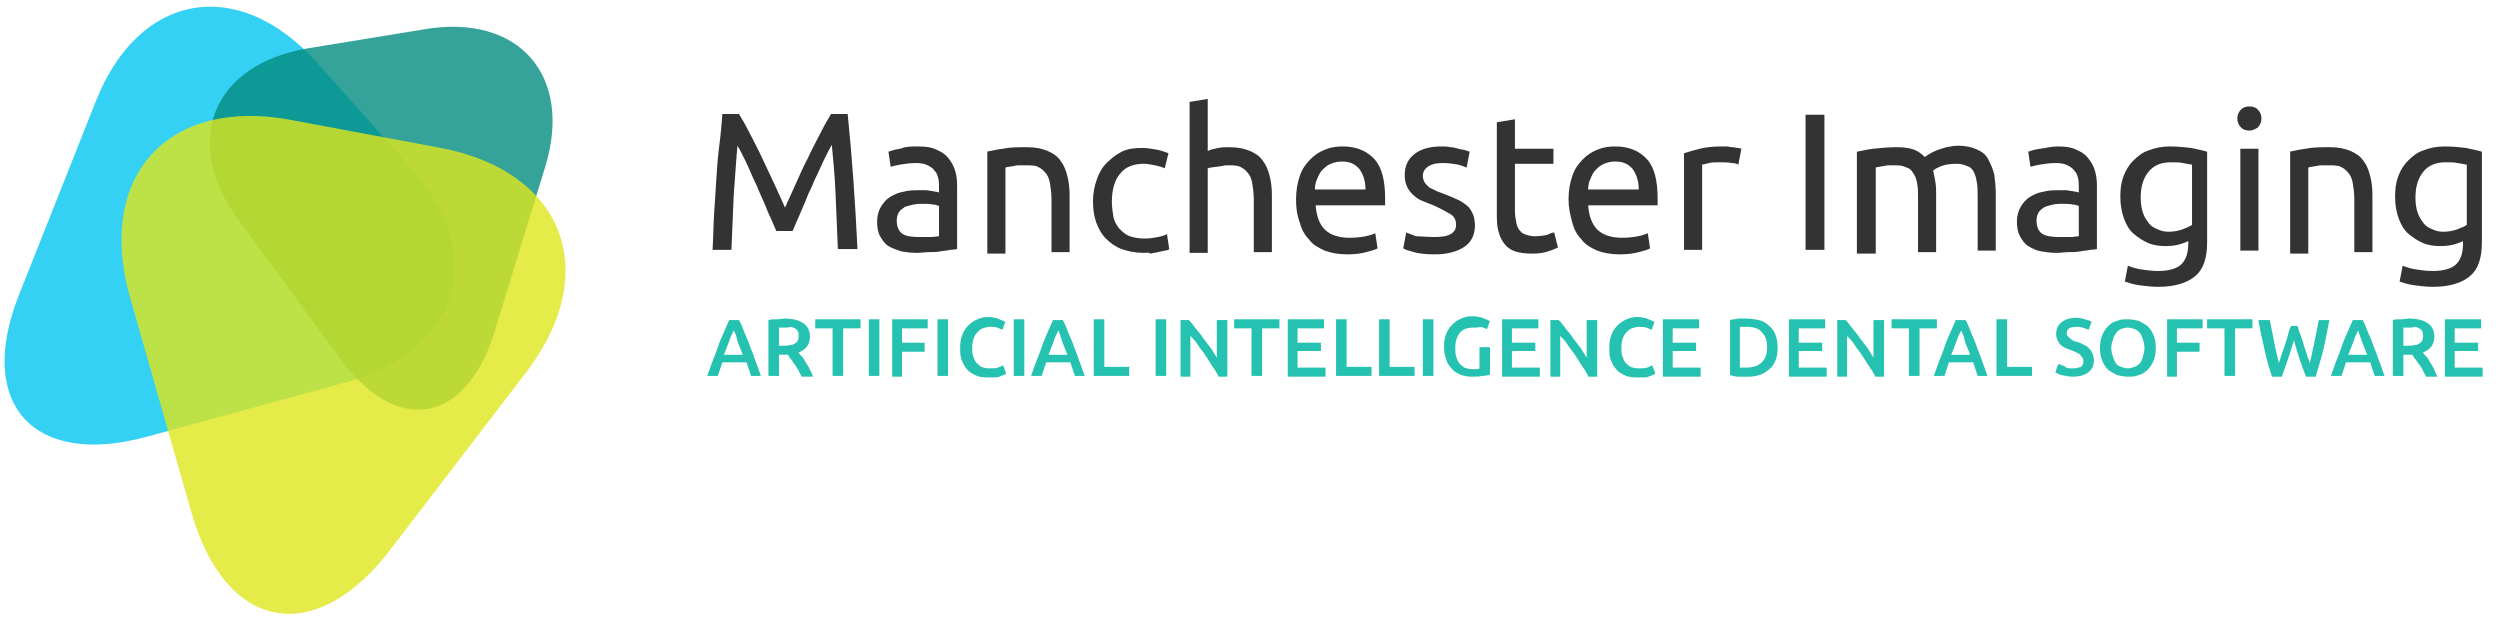
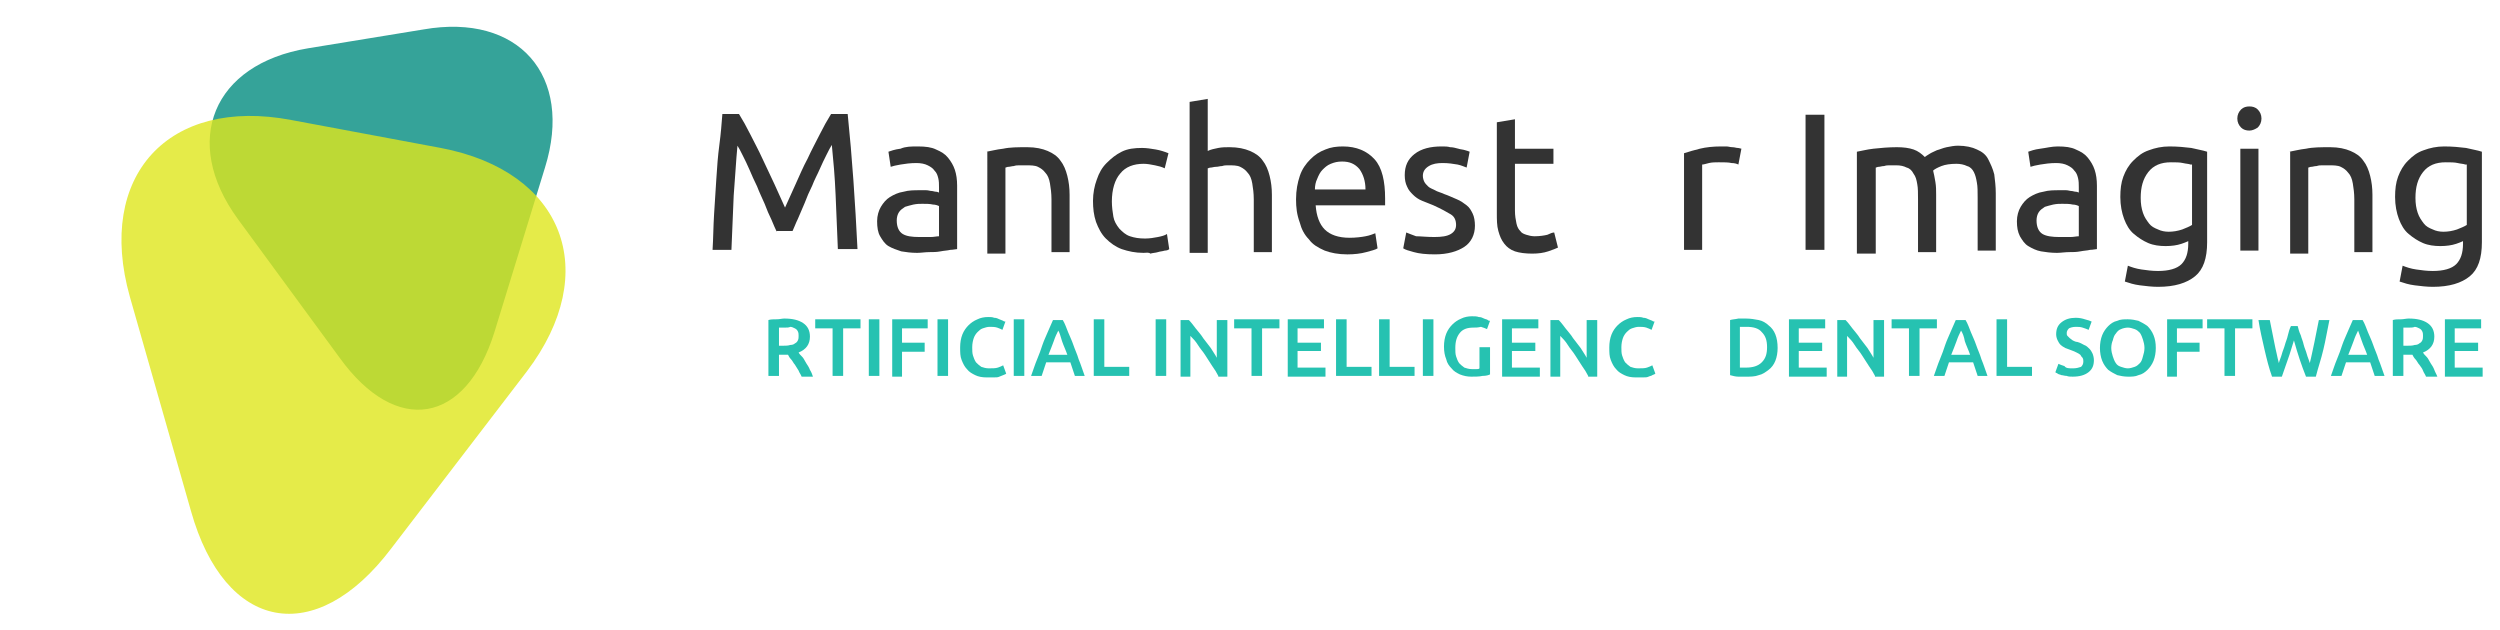
<svg xmlns="http://www.w3.org/2000/svg" version="1.1" id="Layer_1" x="0px" y="0px" viewBox="0 0 331.2 83.5" style="enable-background:new 0 0 331.2 83.5;" xml:space="preserve">
  <style type="text/css">
	.st0{opacity:0.8;}
	.st1{fill:#03C6F2;}
	.st2{fill:#028C7F;}
	.st3{fill:#DEE61B;}
	.st4{fill:#333333;}
	.st5{fill:#26C2B1;}
</style>
  <g>
    <g class="st0">
-       <path class="st1" d="M12.7,13.4C18.4-1,31.5-3.3,41.9,8.2l12.5,14c10.3,11.5,6.5,24.3-8.4,28.4l-26.7,7.3    C4.4,61.9-3.2,53.5,2.5,39.1L12.7,13.4z" />
-     </g>
+       </g>
    <g class="st0">
      <path class="st2" d="M31.5,29C24,18.7,28.2,8.5,40.8,6.4l15.3-2.5C68.7,1.7,76,10,72.2,22.2l-6.7,21.8c-3.8,12.2-13,13.8-20.5,3.4    L31.5,29z" />
    </g>
    <g class="st0">
      <path class="st3" d="M17.2,39.3c-4.5-16,5.1-26.5,21.4-23.4l19.8,3.7c16.3,3.1,21.4,16.4,11.4,29.6L51.8,72.7    c-10,13.2-22,11-26.5-5L17.2,39.3z" />
    </g>
  </g>
  <g>
    <path class="st4" d="M102.9,30.7c-0.2-0.4-0.4-0.9-0.7-1.6c-0.3-0.6-0.6-1.3-0.9-2.1c-0.3-0.7-0.7-1.5-1-2.3   c-0.4-0.8-0.7-1.5-1-2.2c-0.3-0.7-0.6-1.3-0.9-1.9c-0.3-0.6-0.5-1-0.7-1.3c-0.2,2-0.3,4.2-0.5,6.6c-0.1,2.4-0.2,4.8-0.3,7.2h-2.5   c0.1-1.6,0.1-3.1,0.2-4.7s0.2-3.1,0.3-4.7s0.2-3,0.4-4.5s0.3-2.8,0.4-4.1h2.2c0.5,0.8,1,1.7,1.5,2.7c0.5,1,1.1,2.1,1.6,3.2   c0.5,1.1,1.1,2.3,1.6,3.4c0.5,1.1,1,2.2,1.4,3.1c0.4-0.9,0.9-2,1.4-3.1c0.5-1.1,1-2.3,1.6-3.4c0.5-1.1,1.1-2.2,1.6-3.2   c0.5-1,1-1.9,1.5-2.7h2.2c0.6,5.8,1,11.8,1.3,17.9H111c-0.1-2.4-0.2-4.8-0.3-7.2c-0.1-2.4-0.3-4.6-0.5-6.6   c-0.2,0.3-0.4,0.7-0.7,1.3c-0.3,0.6-0.6,1.2-0.9,1.9c-0.3,0.7-0.7,1.4-1,2.2c-0.4,0.8-0.7,1.5-1,2.3c-0.3,0.7-0.6,1.4-0.9,2.1   c-0.3,0.6-0.5,1.2-0.7,1.6H102.9z" />
    <path class="st4" d="M121.6,19.4c1,0,1.8,0.1,2.4,0.4c0.7,0.3,1.2,0.6,1.6,1.1c0.4,0.5,0.7,1,0.9,1.6c0.2,0.6,0.3,1.3,0.3,2.1v8.4   c-0.2,0-0.5,0.1-0.9,0.1c-0.4,0.1-0.8,0.1-1.3,0.2c-0.5,0.1-1,0.1-1.5,0.1c-0.5,0-1.1,0.1-1.6,0.1c-0.8,0-1.5-0.1-2.1-0.2   c-0.6-0.2-1.2-0.4-1.7-0.7c-0.5-0.3-0.8-0.8-1.1-1.3s-0.4-1.2-0.4-2c0-0.7,0.2-1.4,0.5-1.9c0.3-0.5,0.7-1,1.2-1.3   c0.5-0.3,1.1-0.6,1.8-0.7c0.7-0.2,1.4-0.2,2.2-0.2c0.2,0,0.5,0,0.8,0s0.5,0.1,0.7,0.1c0.2,0,0.4,0.1,0.6,0.1c0.2,0,0.3,0.1,0.4,0.1   v-0.7c0-0.4,0-0.8-0.1-1.2c-0.1-0.4-0.2-0.7-0.5-1c-0.2-0.3-0.5-0.5-0.9-0.7c-0.4-0.2-0.9-0.3-1.5-0.3c-0.8,0-1.5,0.1-2.1,0.2   c-0.6,0.1-1,0.2-1.3,0.3l-0.3-2c0.3-0.1,0.8-0.3,1.6-0.4C120,19.4,120.7,19.4,121.6,19.4z M121.8,31.4c0.6,0,1.1,0,1.5,0   s0.8-0.1,1.1-0.1v-4c-0.2-0.1-0.5-0.2-0.8-0.2c-0.4-0.1-0.9-0.1-1.4-0.1c-0.4,0-0.7,0-1.2,0.1c-0.4,0.1-0.8,0.2-1.1,0.3   c-0.3,0.2-0.6,0.4-0.8,0.7c-0.2,0.3-0.3,0.7-0.3,1.1c0,0.9,0.3,1.5,0.8,1.8C120.1,31.3,120.8,31.4,121.8,31.4z" />
    <path class="st4" d="M130.7,20.1c0.6-0.1,1.3-0.3,2.2-0.4c0.9-0.2,2-0.2,3.2-0.2c1.1,0,2,0.2,2.7,0.5c0.7,0.3,1.3,0.7,1.7,1.3   c0.4,0.5,0.7,1.2,0.9,2c0.2,0.8,0.3,1.6,0.3,2.5v7.6h-2.4v-7c0-0.8-0.1-1.5-0.2-2.1c-0.1-0.6-0.3-1.1-0.6-1.4   c-0.3-0.4-0.6-0.6-1-0.8c-0.4-0.2-1-0.2-1.6-0.2c-0.3,0-0.5,0-0.8,0c-0.3,0-0.5,0-0.8,0.1c-0.2,0-0.5,0.1-0.7,0.1   c-0.2,0-0.3,0.1-0.4,0.1v11.4h-2.4V20.1z" />
    <path class="st4" d="M151.5,33.5c-1.1,0-2-0.2-2.9-0.5c-0.8-0.3-1.5-0.8-2.1-1.4c-0.6-0.6-1-1.4-1.3-2.2c-0.3-0.9-0.4-1.8-0.4-2.8   c0-1,0.2-2,0.5-2.8c0.3-0.9,0.7-1.6,1.3-2.2c0.6-0.6,1.2-1.1,2-1.5c0.8-0.4,1.7-0.5,2.7-0.5c0.6,0,1.2,0.1,1.8,0.2   c0.6,0.1,1.2,0.3,1.7,0.5l-0.5,2c-0.4-0.2-0.8-0.3-1.3-0.4s-1-0.2-1.5-0.2c-1.3,0-2.4,0.4-3.1,1.3c-0.7,0.8-1.1,2.1-1.1,3.7   c0,0.7,0.1,1.4,0.2,2s0.4,1.1,0.8,1.6c0.4,0.4,0.8,0.8,1.4,1s1.2,0.3,2,0.3c0.6,0,1.2-0.1,1.7-0.2s0.9-0.2,1.2-0.4l0.3,2   c-0.1,0.1-0.3,0.2-0.6,0.2c-0.3,0.1-0.6,0.1-0.9,0.2c-0.3,0.1-0.7,0.1-1,0.2C152.2,33.4,151.8,33.5,151.5,33.5z" />
    <path class="st4" d="M157.6,33.2V13.5l2.4-0.4V20c0.4-0.2,0.9-0.3,1.4-0.4c0.5-0.1,1-0.1,1.5-0.1c1.1,0,2,0.2,2.7,0.5   c0.7,0.3,1.3,0.7,1.7,1.3c0.4,0.5,0.7,1.2,0.9,2c0.2,0.8,0.3,1.6,0.3,2.5v7.6h-2.4v-7c0-0.8-0.1-1.5-0.2-2.1s-0.3-1.1-0.6-1.4   c-0.3-0.4-0.6-0.6-1-0.8c-0.4-0.2-1-0.2-1.6-0.2c-0.3,0-0.5,0-0.8,0.1c-0.3,0-0.5,0.1-0.8,0.1c-0.3,0-0.5,0.1-0.7,0.1   s-0.3,0.1-0.4,0.1v11.2H157.6z" />
    <path class="st4" d="M171.7,26.4c0-1.2,0.2-2.2,0.5-3.1c0.3-0.9,0.8-1.6,1.4-2.2s1.2-1,2-1.3c0.7-0.3,1.5-0.4,2.3-0.4   c1.8,0,3.2,0.6,4.2,1.7c1,1.1,1.4,2.9,1.4,5.2c0,0.1,0,0.2,0,0.4s0,0.3,0,0.5h-9.2c0.1,1.4,0.5,2.5,1.2,3.2   c0.7,0.7,1.8,1.1,3.3,1.1c0.8,0,1.6-0.1,2.1-0.2c0.6-0.1,1-0.3,1.3-0.4l0.3,2c-0.3,0.2-0.8,0.3-1.5,0.5s-1.6,0.3-2.5,0.3   c-1.2,0-2.2-0.2-3-0.5c-0.9-0.4-1.6-0.8-2.1-1.5c-0.6-0.6-1-1.4-1.2-2.2C171.8,28.4,171.7,27.5,171.7,26.4z M180.9,25.1   c0-1.1-0.3-2-0.8-2.7c-0.6-0.7-1.3-1-2.3-1c-0.6,0-1,0.1-1.5,0.3s-0.8,0.5-1.1,0.8c-0.3,0.3-0.5,0.7-0.7,1.2   c-0.2,0.4-0.3,0.9-0.3,1.4H180.9z" />
    <path class="st4" d="M190,31.4c1,0,1.7-0.1,2.2-0.4c0.5-0.3,0.7-0.7,0.7-1.2c0-0.6-0.2-1.1-0.7-1.4c-0.5-0.3-1.2-0.7-2.3-1.2   c-0.5-0.2-1-0.4-1.5-0.6s-0.9-0.5-1.2-0.8c-0.3-0.3-0.6-0.6-0.8-1.1c-0.2-0.4-0.3-0.9-0.3-1.5c0-1.2,0.4-2.1,1.3-2.8   c0.9-0.7,2.1-1,3.6-1c0.4,0,0.8,0,1.1,0.1c0.4,0,0.7,0.1,1.1,0.2c0.3,0.1,0.6,0.1,0.9,0.2s0.4,0.1,0.6,0.2l-0.4,2.1   c-0.3-0.1-0.7-0.3-1.2-0.4c-0.6-0.1-1.2-0.2-2-0.2c-0.7,0-1.3,0.1-1.8,0.4c-0.5,0.3-0.8,0.7-0.8,1.3c0,0.3,0.1,0.6,0.2,0.8   s0.3,0.4,0.5,0.6c0.2,0.2,0.5,0.3,0.9,0.5c0.3,0.2,0.8,0.3,1.2,0.5c0.6,0.2,1.2,0.5,1.7,0.7c0.5,0.2,0.9,0.5,1.3,0.8   c0.4,0.3,0.6,0.7,0.8,1.1c0.2,0.4,0.3,1,0.3,1.6c0,1.2-0.5,2.2-1.4,2.8c-0.9,0.6-2.2,1-3.9,1c-1.2,0-2.1-0.1-2.8-0.3   c-0.7-0.2-1.1-0.3-1.4-0.5l0.4-2.1c0.3,0.1,0.7,0.3,1.3,0.5C188.2,31.3,189,31.4,190,31.4z" />
    <path class="st4" d="M200.7,19.7h5.1v2h-5.1v6.2c0,0.7,0.1,1.2,0.2,1.7s0.3,0.8,0.5,1c0.2,0.3,0.5,0.4,0.8,0.5   c0.3,0.1,0.7,0.2,1.1,0.2c0.7,0,1.3-0.1,1.7-0.2c0.4-0.2,0.7-0.3,0.9-0.3l0.5,2c-0.2,0.1-0.7,0.3-1.3,0.5c-0.6,0.2-1.3,0.3-2.1,0.3   c-0.9,0-1.7-0.1-2.3-0.3c-0.6-0.2-1.1-0.6-1.4-1c-0.4-0.5-0.6-1-0.8-1.7s-0.2-1.5-0.2-2.4v-12l2.4-0.4V19.7z" />
-     <path class="st4" d="M207.8,26.4c0-1.2,0.2-2.2,0.5-3.1c0.3-0.9,0.8-1.6,1.4-2.2s1.2-1,2-1.3c0.7-0.3,1.5-0.4,2.3-0.4   c1.8,0,3.2,0.6,4.2,1.7c1,1.1,1.4,2.9,1.4,5.2c0,0.1,0,0.2,0,0.4s0,0.3,0,0.5h-9.2c0.1,1.4,0.5,2.5,1.2,3.2   c0.7,0.7,1.8,1.1,3.3,1.1c0.8,0,1.6-0.1,2.1-0.2c0.6-0.1,1-0.3,1.3-0.4l0.3,2c-0.3,0.2-0.8,0.3-1.5,0.5s-1.6,0.3-2.5,0.3   c-1.2,0-2.2-0.2-3-0.5c-0.9-0.4-1.6-0.8-2.1-1.5c-0.6-0.6-1-1.4-1.2-2.2C208,28.4,207.8,27.5,207.8,26.4z M217.1,25.1   c0-1.1-0.3-2-0.8-2.7c-0.6-0.7-1.3-1-2.3-1c-0.6,0-1,0.1-1.5,0.3s-0.8,0.5-1.1,0.8c-0.3,0.3-0.5,0.7-0.7,1.2   c-0.2,0.4-0.3,0.9-0.3,1.4H217.1z" />
    <path class="st4" d="M228,19.4c0.2,0,0.4,0,0.7,0s0.5,0.1,0.8,0.1c0.3,0,0.5,0.1,0.7,0.1c0.2,0,0.4,0.1,0.5,0.1l-0.4,2.1   c-0.2-0.1-0.5-0.2-0.9-0.2c-0.4-0.1-1-0.1-1.7-0.1c-0.4,0-0.9,0-1.3,0.1s-0.7,0.2-0.9,0.2v11.3h-2.4V20.3c0.6-0.2,1.3-0.4,2.1-0.6   S227,19.4,228,19.4z" />
    <path class="st4" d="M239.2,15.2h2.5v17.9h-2.5V15.2z" />
    <path class="st4" d="M246,20.1c0.6-0.1,1.3-0.3,2.2-0.4s2-0.2,3.1-0.2c0.9,0,1.6,0.1,2.2,0.3s1.1,0.6,1.5,1   c0.1-0.1,0.3-0.2,0.6-0.4c0.3-0.2,0.6-0.3,1-0.5c0.4-0.1,0.8-0.3,1.3-0.4c0.5-0.1,1-0.2,1.5-0.2c1,0,1.9,0.2,2.5,0.5   c0.7,0.3,1.2,0.7,1.5,1.3s0.6,1.2,0.8,2c0.1,0.8,0.2,1.6,0.2,2.5v7.6h-2.4v-7c0-0.8,0-1.5-0.1-2c-0.1-0.6-0.2-1-0.4-1.4   c-0.2-0.4-0.5-0.7-0.9-0.8c-0.4-0.2-0.9-0.3-1.4-0.3c-0.8,0-1.5,0.1-2,0.3s-0.9,0.4-1.1,0.6c0.1,0.4,0.2,0.9,0.3,1.5   s0.1,1.1,0.1,1.7v7.6h-2.4v-7c0-0.8,0-1.5-0.1-2c-0.1-0.6-0.2-1-0.5-1.4c-0.2-0.4-0.5-0.7-0.9-0.8c-0.4-0.2-0.8-0.3-1.4-0.3   c-0.2,0-0.5,0-0.8,0c-0.3,0-0.5,0-0.8,0.1c-0.3,0-0.5,0.1-0.7,0.1c-0.2,0-0.3,0.1-0.4,0.1v11.4H246V20.1z" />
    <path class="st4" d="M272.6,19.4c1,0,1.8,0.1,2.4,0.4c0.7,0.3,1.2,0.6,1.6,1.1c0.4,0.5,0.7,1,0.9,1.6c0.2,0.6,0.3,1.3,0.3,2.1v8.4   c-0.2,0-0.5,0.1-0.9,0.1c-0.4,0.1-0.8,0.1-1.3,0.2s-1,0.1-1.5,0.1c-0.5,0-1.1,0.1-1.6,0.1c-0.8,0-1.5-0.1-2.1-0.2s-1.2-0.4-1.7-0.7   s-0.8-0.8-1.1-1.3c-0.3-0.6-0.4-1.2-0.4-2c0-0.7,0.2-1.4,0.5-1.9c0.3-0.5,0.7-1,1.2-1.3c0.5-0.3,1.1-0.6,1.8-0.7   c0.7-0.2,1.4-0.2,2.2-0.2c0.2,0,0.5,0,0.8,0s0.5,0.1,0.7,0.1c0.2,0,0.4,0.1,0.6,0.1c0.2,0,0.3,0.1,0.4,0.1v-0.7   c0-0.4,0-0.8-0.1-1.2c-0.1-0.4-0.2-0.7-0.5-1c-0.2-0.3-0.5-0.5-0.9-0.7c-0.4-0.2-0.9-0.3-1.5-0.3c-0.8,0-1.5,0.1-2.1,0.2   c-0.6,0.1-1,0.2-1.3,0.3l-0.3-2c0.3-0.1,0.8-0.3,1.6-0.4S271.8,19.4,272.6,19.4z M272.8,31.4c0.6,0,1.1,0,1.5,0s0.8-0.1,1.1-0.1v-4   c-0.2-0.1-0.5-0.2-0.8-0.2c-0.4-0.1-0.9-0.1-1.4-0.1c-0.4,0-0.7,0-1.2,0.1c-0.4,0.1-0.8,0.2-1.1,0.3c-0.3,0.2-0.6,0.4-0.8,0.7   s-0.3,0.7-0.3,1.1c0,0.9,0.3,1.5,0.8,1.8C271.1,31.3,271.9,31.4,272.8,31.4z" />
    <path class="st4" d="M290.2,31.8c-0.2,0.1-0.6,0.3-1.2,0.5s-1.3,0.3-2.1,0.3c-0.8,0-1.6-0.1-2.3-0.4c-0.7-0.3-1.3-0.7-1.9-1.2   s-1-1.2-1.3-2c-0.3-0.8-0.5-1.8-0.5-2.9c0-1,0.1-1.9,0.4-2.7c0.3-0.8,0.7-1.5,1.3-2.1c0.6-0.6,1.2-1.1,2.1-1.4   c0.8-0.3,1.7-0.5,2.7-0.5c1.1,0,2.1,0.1,2.9,0.2c0.8,0.2,1.5,0.3,2.1,0.5v12c0,2.1-0.5,3.6-1.6,4.5c-1.1,0.9-2.7,1.4-4.9,1.4   c-0.8,0-1.6-0.1-2.4-0.2s-1.4-0.3-2-0.5l0.4-2.1c0.5,0.2,1.1,0.4,1.8,0.5s1.4,0.2,2.2,0.2c1.4,0,2.5-0.3,3.1-0.9   c0.6-0.6,0.9-1.5,0.9-2.7V31.8z M290.2,21.8c-0.2-0.1-0.6-0.1-1-0.2c-0.4-0.1-1-0.1-1.6-0.1c-1.3,0-2.3,0.4-3,1.3s-1,2-1,3.4   c0,0.8,0.1,1.4,0.3,2s0.5,1,0.8,1.4c0.3,0.4,0.7,0.6,1.2,0.8c0.4,0.2,0.9,0.3,1.4,0.3c0.6,0,1.2-0.1,1.8-0.3c0.5-0.2,1-0.4,1.3-0.6   V21.8z" />
    <path class="st4" d="M298,17.3c-0.4,0-0.8-0.1-1.1-0.4c-0.3-0.3-0.5-0.7-0.5-1.2c0-0.5,0.2-0.9,0.5-1.2c0.3-0.3,0.7-0.4,1.1-0.4   s0.8,0.1,1.1,0.4c0.3,0.3,0.5,0.7,0.5,1.2c0,0.5-0.2,0.9-0.5,1.2C298.8,17.1,298.4,17.3,298,17.3z M299.2,33.2h-2.4V19.7h2.4V33.2z   " />
    <path class="st4" d="M303.3,20.1c0.6-0.1,1.3-0.3,2.2-0.4c0.9-0.2,2-0.2,3.2-0.2c1.1,0,2,0.2,2.7,0.5c0.7,0.3,1.3,0.7,1.7,1.3   c0.4,0.5,0.7,1.2,0.9,2c0.2,0.8,0.3,1.6,0.3,2.5v7.6h-2.4v-7c0-0.8-0.1-1.5-0.2-2.1s-0.3-1.1-0.6-1.4c-0.3-0.4-0.6-0.6-1-0.8   c-0.4-0.2-1-0.2-1.6-0.2c-0.3,0-0.5,0-0.8,0c-0.3,0-0.5,0-0.8,0.1c-0.3,0-0.5,0.1-0.7,0.1c-0.2,0-0.3,0.1-0.4,0.1v11.4h-2.4V20.1z" />
    <path class="st4" d="M326.6,31.8c-0.2,0.1-0.6,0.3-1.2,0.5s-1.3,0.3-2.1,0.3c-0.8,0-1.6-0.1-2.3-0.4c-0.7-0.3-1.3-0.7-1.9-1.2   s-1-1.2-1.3-2c-0.3-0.8-0.5-1.8-0.5-2.9c0-1,0.1-1.9,0.4-2.7c0.3-0.8,0.7-1.5,1.3-2.1c0.6-0.6,1.2-1.1,2.1-1.4   c0.8-0.3,1.7-0.5,2.7-0.5c1.1,0,2.1,0.1,2.9,0.2c0.8,0.2,1.5,0.3,2.1,0.5v12c0,2.1-0.5,3.6-1.6,4.5c-1.1,0.9-2.7,1.4-4.9,1.4   c-0.8,0-1.6-0.1-2.4-0.2s-1.4-0.3-2-0.5l0.4-2.1c0.5,0.2,1.1,0.4,1.8,0.5s1.4,0.2,2.2,0.2c1.4,0,2.5-0.3,3.1-0.9   c0.6-0.6,0.9-1.5,0.9-2.7V31.8z M326.6,21.8c-0.2-0.1-0.6-0.1-1-0.2c-0.4-0.1-1-0.1-1.6-0.1c-1.3,0-2.3,0.4-3,1.3s-1,2-1,3.4   c0,0.8,0.1,1.4,0.3,2s0.5,1,0.8,1.4c0.3,0.4,0.7,0.6,1.2,0.8c0.4,0.2,0.9,0.3,1.4,0.3c0.6,0,1.2-0.1,1.8-0.3c0.5-0.2,1-0.4,1.3-0.6   V21.8z" />
  </g>
  <g>
-     <path class="st5" d="M99.5,49.8c-0.1-0.3-0.2-0.6-0.3-0.9c-0.1-0.3-0.2-0.6-0.3-0.9h-3.2c-0.1,0.3-0.2,0.6-0.3,0.9   c-0.1,0.3-0.2,0.6-0.3,0.9h-1.4c0.3-0.8,0.5-1.5,0.8-2.2c0.3-0.7,0.5-1.3,0.7-1.9c0.2-0.6,0.5-1.2,0.7-1.7c0.2-0.5,0.5-1.1,0.7-1.6   h1.3c0.3,0.5,0.5,1.1,0.7,1.6c0.2,0.5,0.5,1.1,0.7,1.7c0.2,0.6,0.5,1.2,0.7,1.9c0.3,0.7,0.5,1.4,0.8,2.2H99.5z M97.2,43.8   c-0.2,0.4-0.4,0.8-0.6,1.4c-0.2,0.5-0.4,1.1-0.7,1.8h2.5c-0.2-0.6-0.5-1.2-0.7-1.8C97.6,44.6,97.4,44.1,97.2,43.8z" />
    <path class="st5" d="M103.9,42.2c1.1,0,1.9,0.2,2.5,0.6c0.6,0.4,0.9,1,0.9,1.8c0,1-0.5,1.7-1.5,2.1c0.1,0.2,0.3,0.4,0.5,0.6   c0.2,0.2,0.3,0.5,0.5,0.8c0.2,0.3,0.4,0.6,0.5,0.9c0.2,0.3,0.3,0.6,0.4,0.9h-1.5c-0.1-0.3-0.3-0.5-0.4-0.8   c-0.2-0.3-0.3-0.5-0.5-0.8c-0.2-0.2-0.3-0.5-0.5-0.7c-0.2-0.2-0.3-0.4-0.4-0.6c-0.1,0-0.2,0-0.3,0c-0.1,0-0.1,0-0.2,0h-0.7v2.8   h-1.4v-7.4c0.3-0.1,0.7-0.1,1.1-0.1C103.3,42.3,103.6,42.2,103.9,42.2z M104,43.4c-0.3,0-0.6,0-0.8,0v2.4h0.6c0.3,0,0.6,0,0.9-0.1   c0.3,0,0.5-0.1,0.6-0.2c0.2-0.1,0.3-0.2,0.4-0.4c0.1-0.2,0.1-0.4,0.1-0.6c0-0.2,0-0.4-0.1-0.6c-0.1-0.2-0.2-0.3-0.4-0.4   c-0.2-0.1-0.4-0.2-0.6-0.2C104.5,43.4,104.3,43.4,104,43.4z" />
    <path class="st5" d="M114,42.3v1.2h-2.3v6.3h-1.4v-6.3H108v-1.2H114z" />
    <path class="st5" d="M115.1,42.3h1.4v7.5h-1.4V42.3z" />
    <path class="st5" d="M118.2,49.8v-7.5h4.7v1.2h-3.4v1.9h3v1.2h-3v3.3H118.2z" />
    <path class="st5" d="M124.2,42.3h1.4v7.5h-1.4V42.3z" />
    <path class="st5" d="M130.7,50c-0.6,0-1.1-0.1-1.5-0.3c-0.4-0.2-0.8-0.4-1.1-0.8c-0.3-0.3-0.5-0.7-0.7-1.2c-0.2-0.5-0.2-1-0.2-1.7   c0-0.6,0.1-1.2,0.3-1.7c0.2-0.5,0.5-0.9,0.8-1.2c0.3-0.3,0.7-0.6,1.2-0.8c0.4-0.2,0.9-0.3,1.4-0.3c0.3,0,0.6,0,0.8,0.1   c0.3,0,0.5,0.1,0.7,0.2c0.2,0.1,0.3,0.1,0.5,0.2c0.1,0.1,0.2,0.1,0.3,0.1l-0.4,1.1c-0.2-0.1-0.4-0.2-0.7-0.3   c-0.3-0.1-0.7-0.1-1-0.1c-0.3,0-0.6,0.1-0.9,0.2c-0.3,0.1-0.5,0.3-0.7,0.5c-0.2,0.2-0.4,0.5-0.5,0.8c-0.1,0.3-0.2,0.7-0.2,1.2   c0,0.4,0,0.8,0.1,1.1c0.1,0.3,0.2,0.6,0.4,0.9c0.2,0.2,0.4,0.4,0.7,0.6c0.3,0.1,0.6,0.2,1,0.2c0.5,0,0.9,0,1.2-0.1   c0.3-0.1,0.5-0.2,0.7-0.3l0.4,1.1c-0.1,0.1-0.2,0.1-0.4,0.2s-0.3,0.1-0.5,0.2c-0.2,0.1-0.4,0.1-0.7,0.1C131.3,50,131,50,130.7,50z" />
    <path class="st5" d="M134.3,42.3h1.4v7.5h-1.4V42.3z" />
    <path class="st5" d="M142.4,49.8c-0.1-0.3-0.2-0.6-0.3-0.9c-0.1-0.3-0.2-0.6-0.3-0.9h-3.2c-0.1,0.3-0.2,0.6-0.3,0.9   c-0.1,0.3-0.2,0.6-0.3,0.9h-1.4c0.3-0.8,0.5-1.5,0.8-2.2c0.3-0.7,0.5-1.3,0.7-1.9c0.2-0.6,0.5-1.2,0.7-1.7c0.2-0.5,0.5-1.1,0.7-1.6   h1.3c0.3,0.5,0.5,1.1,0.7,1.6c0.2,0.5,0.5,1.1,0.7,1.7c0.2,0.6,0.5,1.2,0.7,1.9c0.3,0.7,0.5,1.4,0.8,2.2H142.4z M140.2,43.8   c-0.2,0.4-0.4,0.8-0.6,1.4c-0.2,0.5-0.4,1.1-0.7,1.8h2.5c-0.2-0.6-0.5-1.2-0.7-1.8C140.5,44.6,140.4,44.1,140.2,43.8z" />
    <path class="st5" d="M149.6,48.6v1.2h-4.7v-7.5h1.4v6.3H149.6z" />
    <path class="st5" d="M153.1,42.3h1.4v7.5h-1.4V42.3z" />
    <path class="st5" d="M161.4,49.8c-0.2-0.4-0.5-0.9-0.8-1.3c-0.3-0.5-0.6-0.9-0.9-1.4c-0.3-0.5-0.7-0.9-1-1.4   c-0.3-0.5-0.7-0.9-1-1.2v5.4h-1.3v-7.5h1.1c0.3,0.3,0.6,0.7,0.9,1.1c0.3,0.4,0.7,0.8,1,1.3c0.3,0.4,0.7,0.9,1,1.3   c0.3,0.5,0.6,0.9,0.8,1.3v-5h1.4v7.5H161.4z" />
    <path class="st5" d="M169.5,42.3v1.2h-2.3v6.3h-1.4v-6.3h-2.3v-1.2H169.5z" />
    <path class="st5" d="M170.6,49.8v-7.5h4.8v1.2h-3.5v1.9h3.1v1.1h-3.1v2.2h3.7v1.2H170.6z" />
    <path class="st5" d="M181.7,48.6v1.2h-4.7v-7.5h1.4v6.3H181.7z" />
    <path class="st5" d="M187.4,48.6v1.2h-4.7v-7.5h1.4v6.3H187.4z" />
    <path class="st5" d="M188.5,42.3h1.4v7.5h-1.4V42.3z" />
    <path class="st5" d="M195.2,43.4c-0.8,0-1.4,0.2-1.8,0.7c-0.4,0.5-0.6,1.1-0.6,2c0,0.4,0,0.8,0.1,1.1c0.1,0.3,0.2,0.6,0.4,0.9   c0.2,0.2,0.4,0.4,0.7,0.6c0.3,0.1,0.6,0.2,1,0.2c0.2,0,0.4,0,0.6,0c0.2,0,0.3,0,0.4-0.1V46h1.4v3.6c-0.2,0.1-0.5,0.2-1,0.2   c-0.4,0.1-1,0.1-1.5,0.1c-0.5,0-1-0.1-1.5-0.3c-0.4-0.2-0.8-0.4-1.1-0.8c-0.3-0.3-0.6-0.7-0.7-1.2c-0.2-0.5-0.3-1-0.3-1.7   c0-0.6,0.1-1.2,0.3-1.7c0.2-0.5,0.5-0.9,0.8-1.2c0.3-0.3,0.7-0.6,1.2-0.8c0.4-0.2,0.9-0.3,1.4-0.3c0.3,0,0.7,0,0.9,0.1   c0.3,0,0.5,0.1,0.7,0.2c0.2,0.1,0.4,0.1,0.5,0.2c0.1,0.1,0.2,0.1,0.3,0.1l-0.4,1.1c-0.2-0.1-0.5-0.2-0.8-0.3   C195.8,43.4,195.5,43.4,195.2,43.4z" />
    <path class="st5" d="M199,49.8v-7.5h4.8v1.2h-3.5v1.9h3.1v1.1h-3.1v2.2h3.7v1.2H199z" />
    <path class="st5" d="M210.4,49.8c-0.2-0.4-0.5-0.9-0.8-1.3c-0.3-0.5-0.6-0.9-0.9-1.4c-0.3-0.5-0.7-0.9-1-1.4   c-0.3-0.5-0.7-0.9-1-1.2v5.4h-1.3v-7.5h1.1c0.3,0.3,0.6,0.7,0.9,1.1c0.3,0.4,0.7,0.8,1,1.3c0.3,0.4,0.7,0.9,1,1.3   c0.3,0.5,0.6,0.9,0.8,1.3v-5h1.4v7.5H210.4z" />
    <path class="st5" d="M216.7,50c-0.6,0-1.1-0.1-1.5-0.3c-0.4-0.2-0.8-0.4-1.1-0.8c-0.3-0.3-0.5-0.7-0.7-1.2c-0.2-0.5-0.2-1-0.2-1.7   c0-0.6,0.1-1.2,0.3-1.7c0.2-0.5,0.5-0.9,0.8-1.2c0.3-0.3,0.7-0.6,1.2-0.8c0.4-0.2,0.9-0.3,1.4-0.3c0.3,0,0.6,0,0.8,0.1   c0.3,0,0.5,0.1,0.7,0.2c0.2,0.1,0.3,0.1,0.5,0.2c0.1,0.1,0.2,0.1,0.3,0.1l-0.4,1.1c-0.2-0.1-0.4-0.2-0.7-0.3   c-0.3-0.1-0.7-0.1-1-0.1c-0.3,0-0.6,0.1-0.9,0.2s-0.5,0.3-0.7,0.5c-0.2,0.2-0.4,0.5-0.5,0.8c-0.1,0.3-0.2,0.7-0.2,1.2   c0,0.4,0,0.8,0.1,1.1c0.1,0.3,0.2,0.6,0.4,0.9c0.2,0.2,0.4,0.4,0.7,0.6c0.3,0.1,0.6,0.2,1,0.2c0.5,0,0.9,0,1.2-0.1   c0.3-0.1,0.5-0.2,0.7-0.3l0.4,1.1c-0.1,0.1-0.2,0.1-0.4,0.2c-0.1,0.1-0.3,0.1-0.5,0.2c-0.2,0.1-0.4,0.1-0.7,0.1   C217.3,50,217,50,216.7,50z" />
-     <path class="st5" d="M220.3,49.8v-7.5h4.8v1.2h-3.5v1.9h3.1v1.1h-3.1v2.2h3.7v1.2H220.3z" />
    <path class="st5" d="M235.5,46.1c0,0.6-0.1,1.2-0.3,1.7c-0.2,0.5-0.5,0.9-0.9,1.2c-0.4,0.3-0.8,0.6-1.3,0.7   c-0.5,0.2-1.1,0.2-1.7,0.2c-0.3,0-0.6,0-1,0c-0.4,0-0.7-0.1-1.1-0.2v-7.3c0.3-0.1,0.7-0.1,1.1-0.2c0.4,0,0.7,0,1,0   c0.6,0,1.2,0.1,1.7,0.2c0.5,0.1,1,0.4,1.3,0.7c0.4,0.3,0.7,0.7,0.9,1.2C235.4,44.8,235.5,45.4,235.5,46.1z M230.5,48.7   c0.1,0,0.2,0,0.3,0c0.1,0,0.3,0,0.5,0c0.9,0,1.6-0.2,2.1-0.7c0.5-0.5,0.7-1.1,0.7-2c0-0.9-0.2-1.5-0.7-2c-0.4-0.5-1.1-0.7-2-0.7   c-0.4,0-0.7,0-0.9,0V48.7z" />
    <path class="st5" d="M237,49.8v-7.5h4.8v1.2h-3.5v1.9h3.1v1.1h-3.1v2.2h3.7v1.2H237z" />
    <path class="st5" d="M248.4,49.8c-0.2-0.4-0.5-0.9-0.8-1.3c-0.3-0.5-0.6-0.9-0.9-1.4s-0.7-0.9-1-1.4c-0.3-0.5-0.7-0.9-1-1.2v5.4   h-1.3v-7.5h1.1c0.3,0.3,0.6,0.7,0.9,1.1c0.3,0.4,0.7,0.8,1,1.3c0.3,0.4,0.7,0.9,1,1.3c0.3,0.5,0.6,0.9,0.8,1.3v-5h1.4v7.5H248.4z" />
    <path class="st5" d="M256.6,42.3v1.2h-2.3v6.3h-1.4v-6.3h-2.3v-1.2H256.6z" />
    <path class="st5" d="M262,49.8c-0.1-0.3-0.2-0.6-0.3-0.9c-0.1-0.3-0.2-0.6-0.3-0.9h-3.2c-0.1,0.3-0.2,0.6-0.3,0.9   c-0.1,0.3-0.2,0.6-0.3,0.9h-1.4c0.3-0.8,0.5-1.5,0.8-2.2c0.3-0.7,0.5-1.3,0.7-1.9c0.2-0.6,0.5-1.2,0.7-1.7c0.2-0.5,0.5-1.1,0.7-1.6   h1.3c0.3,0.5,0.5,1.1,0.7,1.6c0.2,0.5,0.5,1.1,0.7,1.7c0.2,0.6,0.5,1.2,0.7,1.9c0.3,0.7,0.5,1.4,0.8,2.2H262z M259.8,43.8   c-0.2,0.4-0.4,0.8-0.6,1.4c-0.2,0.5-0.4,1.1-0.7,1.8h2.5c-0.2-0.6-0.5-1.2-0.7-1.8C260.2,44.6,260,44.1,259.8,43.8z" />
    <path class="st5" d="M269.2,48.6v1.2h-4.7v-7.5h1.4v6.3H269.2z" />
    <path class="st5" d="M274.6,48.8c0.5,0,0.8-0.1,1.1-0.2c0.2-0.2,0.3-0.4,0.3-0.7c0-0.2,0-0.3-0.1-0.5c-0.1-0.1-0.2-0.2-0.3-0.4   c-0.1-0.1-0.3-0.2-0.5-0.3c-0.2-0.1-0.4-0.2-0.7-0.3c-0.3-0.1-0.5-0.2-0.8-0.3c-0.2-0.1-0.5-0.3-0.6-0.4c-0.2-0.2-0.3-0.4-0.4-0.6   c-0.1-0.2-0.2-0.5-0.2-0.8c0-0.7,0.2-1.2,0.7-1.6c0.5-0.4,1.1-0.6,1.9-0.6c0.5,0,0.9,0.1,1.2,0.2c0.4,0.1,0.7,0.2,0.9,0.3l-0.4,1.1   c-0.2-0.1-0.5-0.2-0.8-0.3c-0.3-0.1-0.6-0.1-0.9-0.1c-0.4,0-0.7,0.1-0.9,0.2c-0.2,0.2-0.3,0.4-0.3,0.6c0,0.2,0,0.3,0.1,0.4   c0.1,0.1,0.2,0.2,0.3,0.3c0.1,0.1,0.3,0.2,0.4,0.3c0.2,0.1,0.4,0.2,0.6,0.2c0.4,0.1,0.7,0.3,0.9,0.4c0.3,0.1,0.5,0.3,0.7,0.5   s0.3,0.4,0.4,0.6c0.1,0.2,0.2,0.6,0.2,0.9c0,0.7-0.2,1.2-0.7,1.6c-0.5,0.4-1.2,0.6-2.1,0.6c-0.3,0-0.6,0-0.8-0.1   c-0.3,0-0.5-0.1-0.7-0.1c-0.2-0.1-0.4-0.1-0.5-0.2c-0.1-0.1-0.3-0.1-0.3-0.2l0.4-1.1c0.2,0.1,0.5,0.2,0.8,0.3   C273.7,48.8,274.1,48.8,274.6,48.8z" />
    <path class="st5" d="M285.6,46.1c0,0.6-0.1,1.2-0.3,1.7s-0.5,0.9-0.8,1.2c-0.3,0.3-0.7,0.6-1.2,0.7c-0.4,0.2-0.9,0.2-1.4,0.2   c-0.5,0-1-0.1-1.4-0.2c-0.4-0.2-0.8-0.4-1.2-0.7c-0.3-0.3-0.6-0.7-0.8-1.2c-0.2-0.5-0.3-1.1-0.3-1.7c0-0.6,0.1-1.2,0.3-1.7   c0.2-0.5,0.5-0.9,0.8-1.2c0.3-0.3,0.7-0.6,1.2-0.7c0.4-0.2,0.9-0.2,1.4-0.2c0.5,0,1,0.1,1.4,0.2c0.4,0.2,0.8,0.4,1.2,0.7   c0.3,0.3,0.6,0.7,0.8,1.2S285.6,45.4,285.6,46.1z M279.7,46.1c0,0.4,0.1,0.8,0.2,1.1c0.1,0.3,0.2,0.6,0.4,0.9s0.4,0.4,0.7,0.5   c0.3,0.1,0.6,0.2,0.9,0.2c0.3,0,0.6-0.1,0.9-0.2c0.3-0.1,0.5-0.3,0.7-0.5s0.3-0.5,0.4-0.9c0.1-0.3,0.2-0.7,0.2-1.1   c0-0.4-0.1-0.8-0.2-1.1c-0.1-0.3-0.2-0.6-0.4-0.9c-0.2-0.2-0.4-0.4-0.7-0.5c-0.3-0.1-0.6-0.2-0.9-0.2c-0.3,0-0.7,0.1-0.9,0.2   c-0.3,0.1-0.5,0.3-0.7,0.6c-0.2,0.2-0.3,0.5-0.4,0.9C279.8,45.3,279.7,45.7,279.7,46.1z" />
    <path class="st5" d="M287.1,49.8v-7.5h4.7v1.2h-3.4v1.9h3v1.2h-3v3.3H287.1z" />
    <path class="st5" d="M298.4,42.3v1.2h-2.3v6.3h-1.4v-6.3h-2.3v-1.2H298.4z" />
    <path class="st5" d="M304.4,43.2c0.1,0.4,0.2,0.8,0.4,1.2c0.1,0.4,0.3,0.8,0.4,1.3c0.1,0.4,0.3,0.8,0.4,1.2   c0.1,0.4,0.3,0.8,0.4,1.2c0.1-0.4,0.2-0.8,0.3-1.3c0.1-0.5,0.2-0.9,0.3-1.4s0.2-1,0.3-1.5c0.1-0.5,0.2-1,0.3-1.5h1.4   c-0.3,1.4-0.5,2.7-0.8,3.9c-0.3,1.3-0.7,2.4-1,3.6h-1.3c-0.6-1.5-1.1-3-1.6-4.8c-0.3,0.9-0.5,1.7-0.8,2.5c-0.3,0.8-0.5,1.5-0.8,2.3   h-1.3c-0.4-1.1-0.7-2.3-1-3.6c-0.3-1.3-0.6-2.6-0.8-3.9h1.5c0.1,0.5,0.2,1,0.3,1.5c0.1,0.5,0.2,1,0.3,1.5c0.1,0.5,0.2,1,0.3,1.4   c0.1,0.5,0.2,0.9,0.3,1.3c0.1-0.4,0.3-0.8,0.4-1.2c0.1-0.4,0.3-0.8,0.4-1.2c0.1-0.4,0.3-0.8,0.4-1.3c0.1-0.4,0.2-0.8,0.4-1.2H304.4   z" />
    <path class="st5" d="M314.6,49.8c-0.1-0.3-0.2-0.6-0.3-0.9c-0.1-0.3-0.2-0.6-0.3-0.9h-3.2c-0.1,0.3-0.2,0.6-0.3,0.9   c-0.1,0.3-0.2,0.6-0.3,0.9h-1.4c0.3-0.8,0.5-1.5,0.8-2.2c0.3-0.7,0.5-1.3,0.7-1.9c0.2-0.6,0.5-1.2,0.7-1.7c0.2-0.5,0.5-1.1,0.7-1.6   h1.3c0.3,0.5,0.5,1.1,0.7,1.6c0.2,0.5,0.5,1.1,0.7,1.7c0.2,0.6,0.5,1.2,0.7,1.9c0.3,0.7,0.5,1.4,0.8,2.2H314.6z M312.4,43.8   c-0.2,0.4-0.4,0.8-0.6,1.4c-0.2,0.5-0.4,1.1-0.7,1.8h2.5c-0.2-0.6-0.5-1.2-0.7-1.8C312.7,44.6,312.5,44.1,312.4,43.8z" />
    <path class="st5" d="M319.1,42.2c1.1,0,1.9,0.2,2.5,0.6c0.6,0.4,0.9,1,0.9,1.8c0,1-0.5,1.7-1.5,2.1c0.1,0.2,0.3,0.4,0.5,0.6   c0.2,0.2,0.3,0.5,0.5,0.8c0.2,0.3,0.4,0.6,0.5,0.9s0.3,0.6,0.4,0.9h-1.5c-0.1-0.3-0.3-0.5-0.4-0.8s-0.3-0.5-0.5-0.8   c-0.2-0.2-0.3-0.5-0.5-0.7c-0.2-0.2-0.3-0.4-0.4-0.6c-0.1,0-0.2,0-0.3,0c-0.1,0-0.1,0-0.2,0h-0.7v2.8H317v-7.4   c0.3-0.1,0.7-0.1,1.1-0.1C318.4,42.3,318.8,42.2,319.1,42.2z M319.2,43.4c-0.3,0-0.6,0-0.8,0v2.4h0.6c0.3,0,0.6,0,0.9-0.1   c0.3,0,0.5-0.1,0.6-0.2c0.2-0.1,0.3-0.2,0.4-0.4c0.1-0.2,0.1-0.4,0.1-0.6c0-0.2,0-0.4-0.1-0.6c-0.1-0.2-0.2-0.3-0.4-0.4   c-0.2-0.1-0.4-0.2-0.6-0.2C319.7,43.4,319.4,43.4,319.2,43.4z" />
    <path class="st5" d="M323.9,49.8v-7.5h4.8v1.2h-3.5v1.9h3.1v1.1h-3.1v2.2h3.7v1.2H323.9z" />
  </g>
</svg>